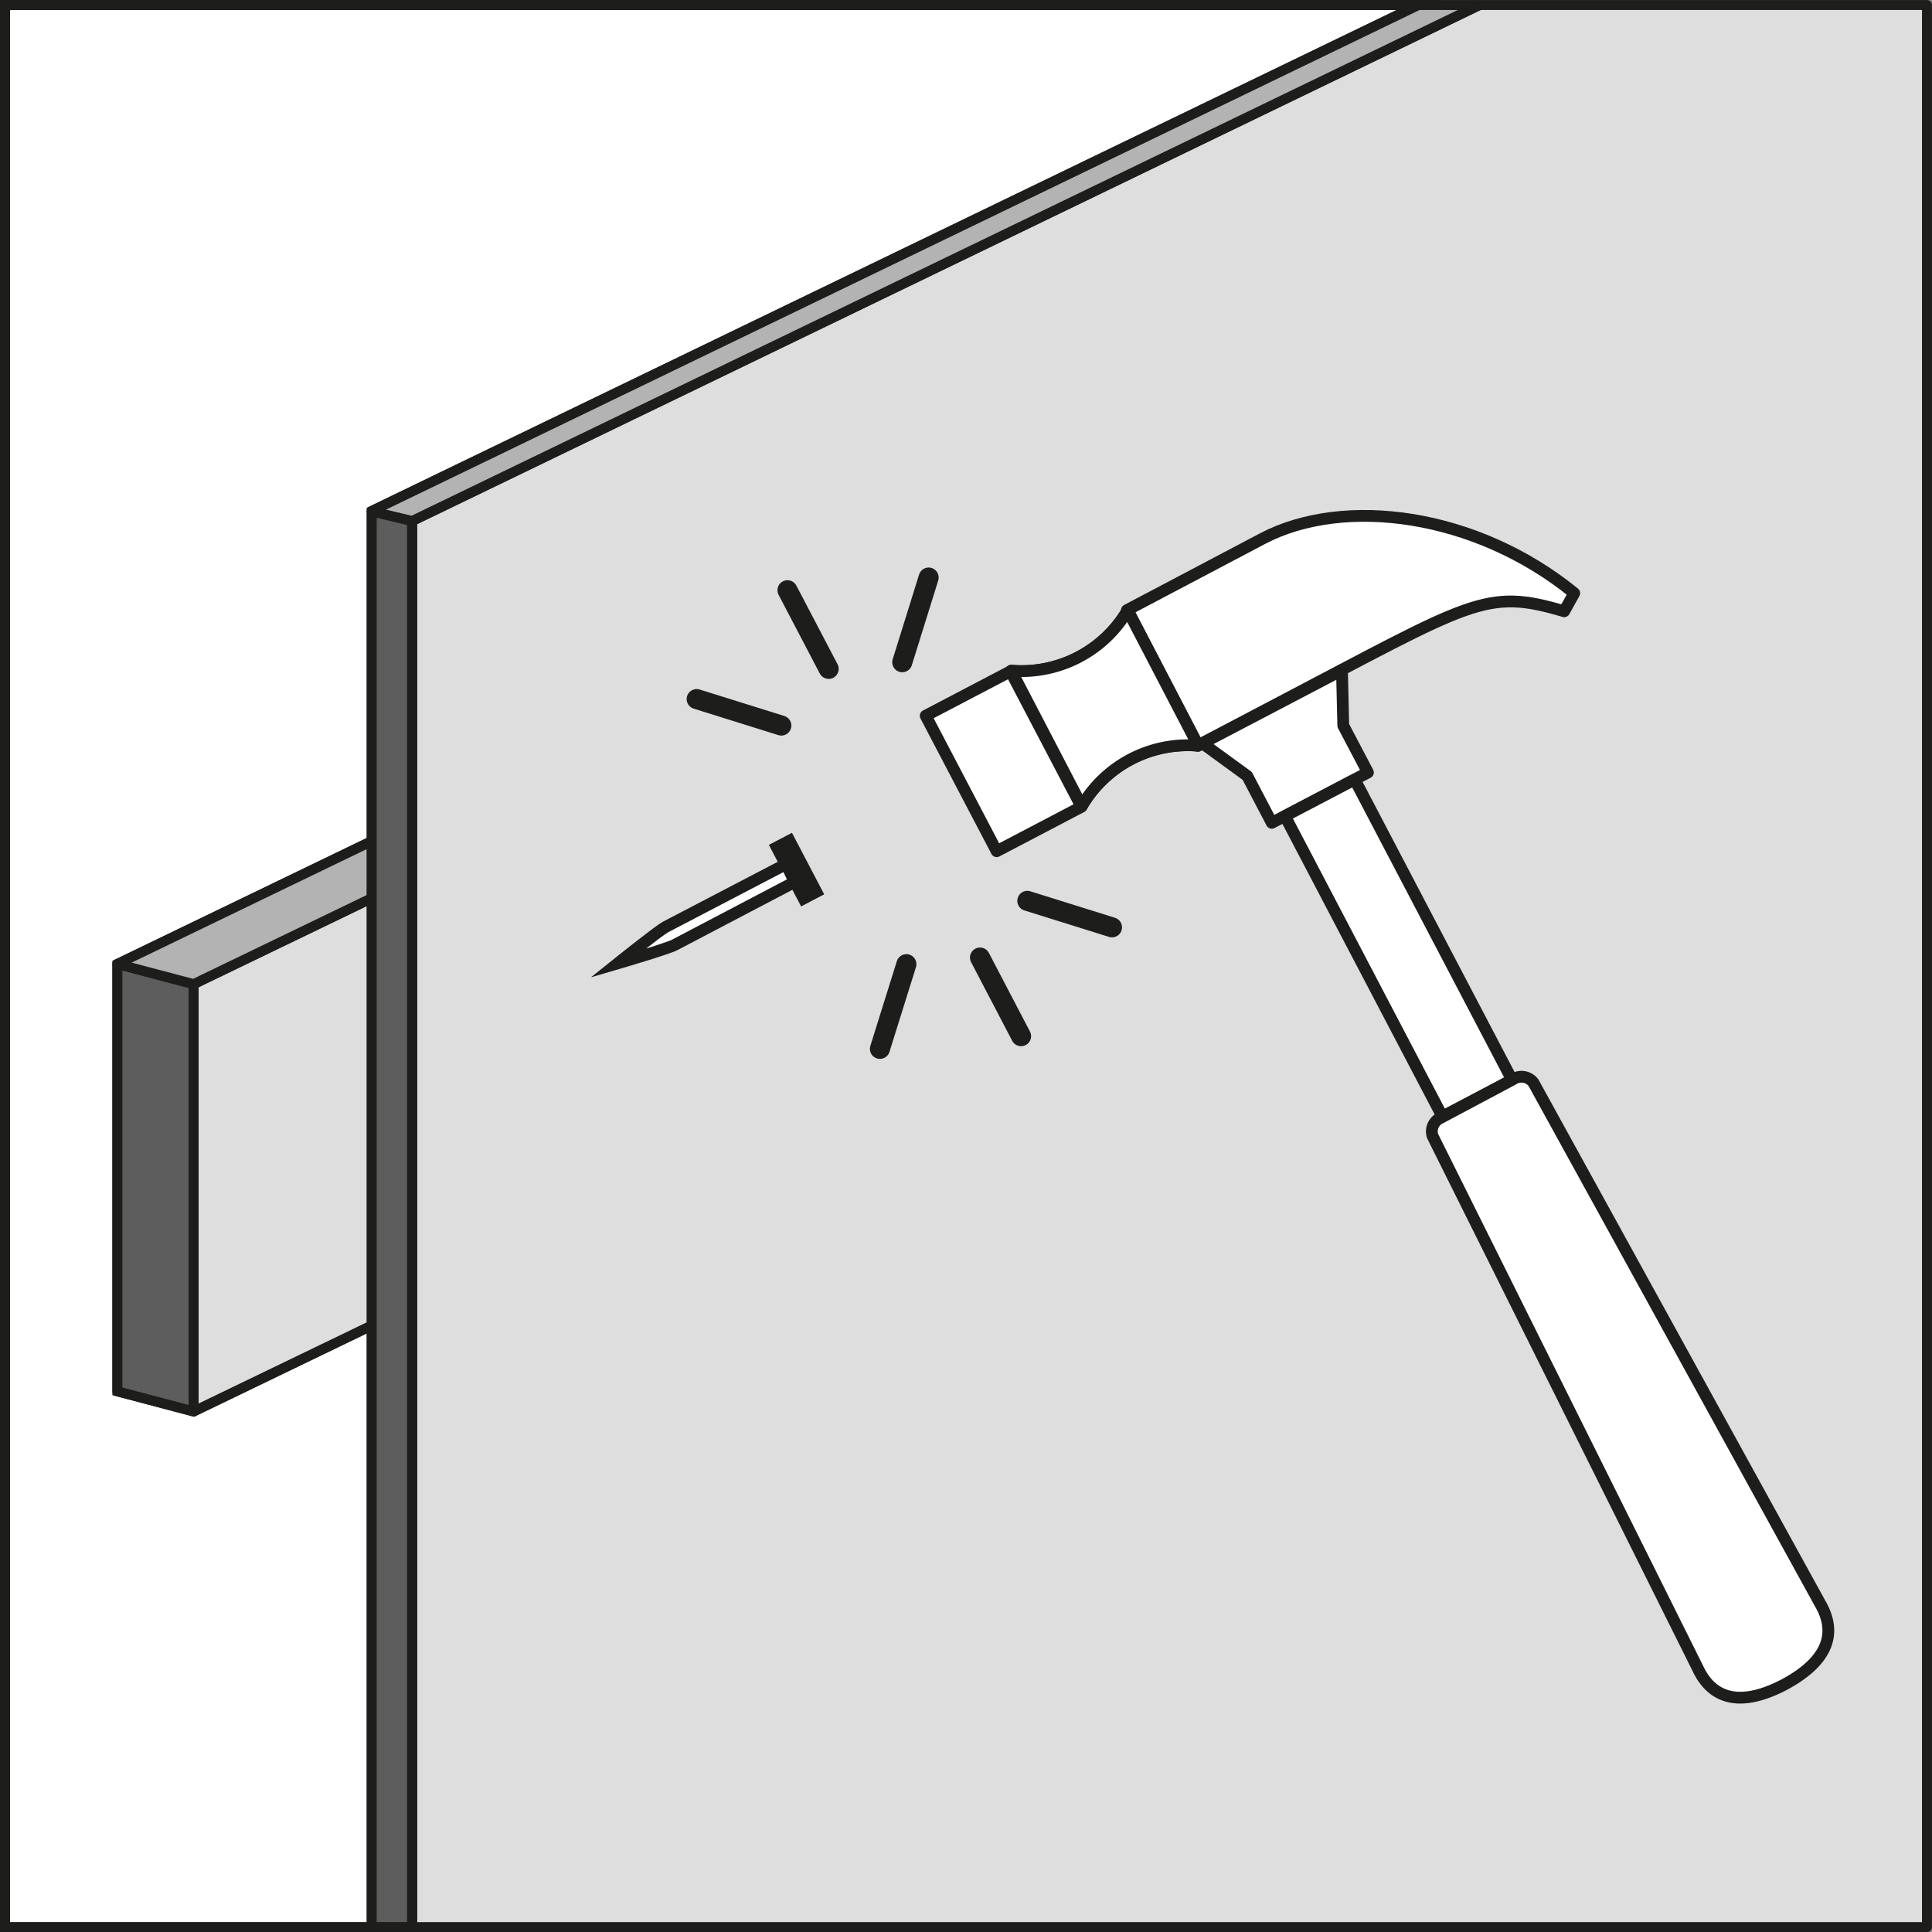
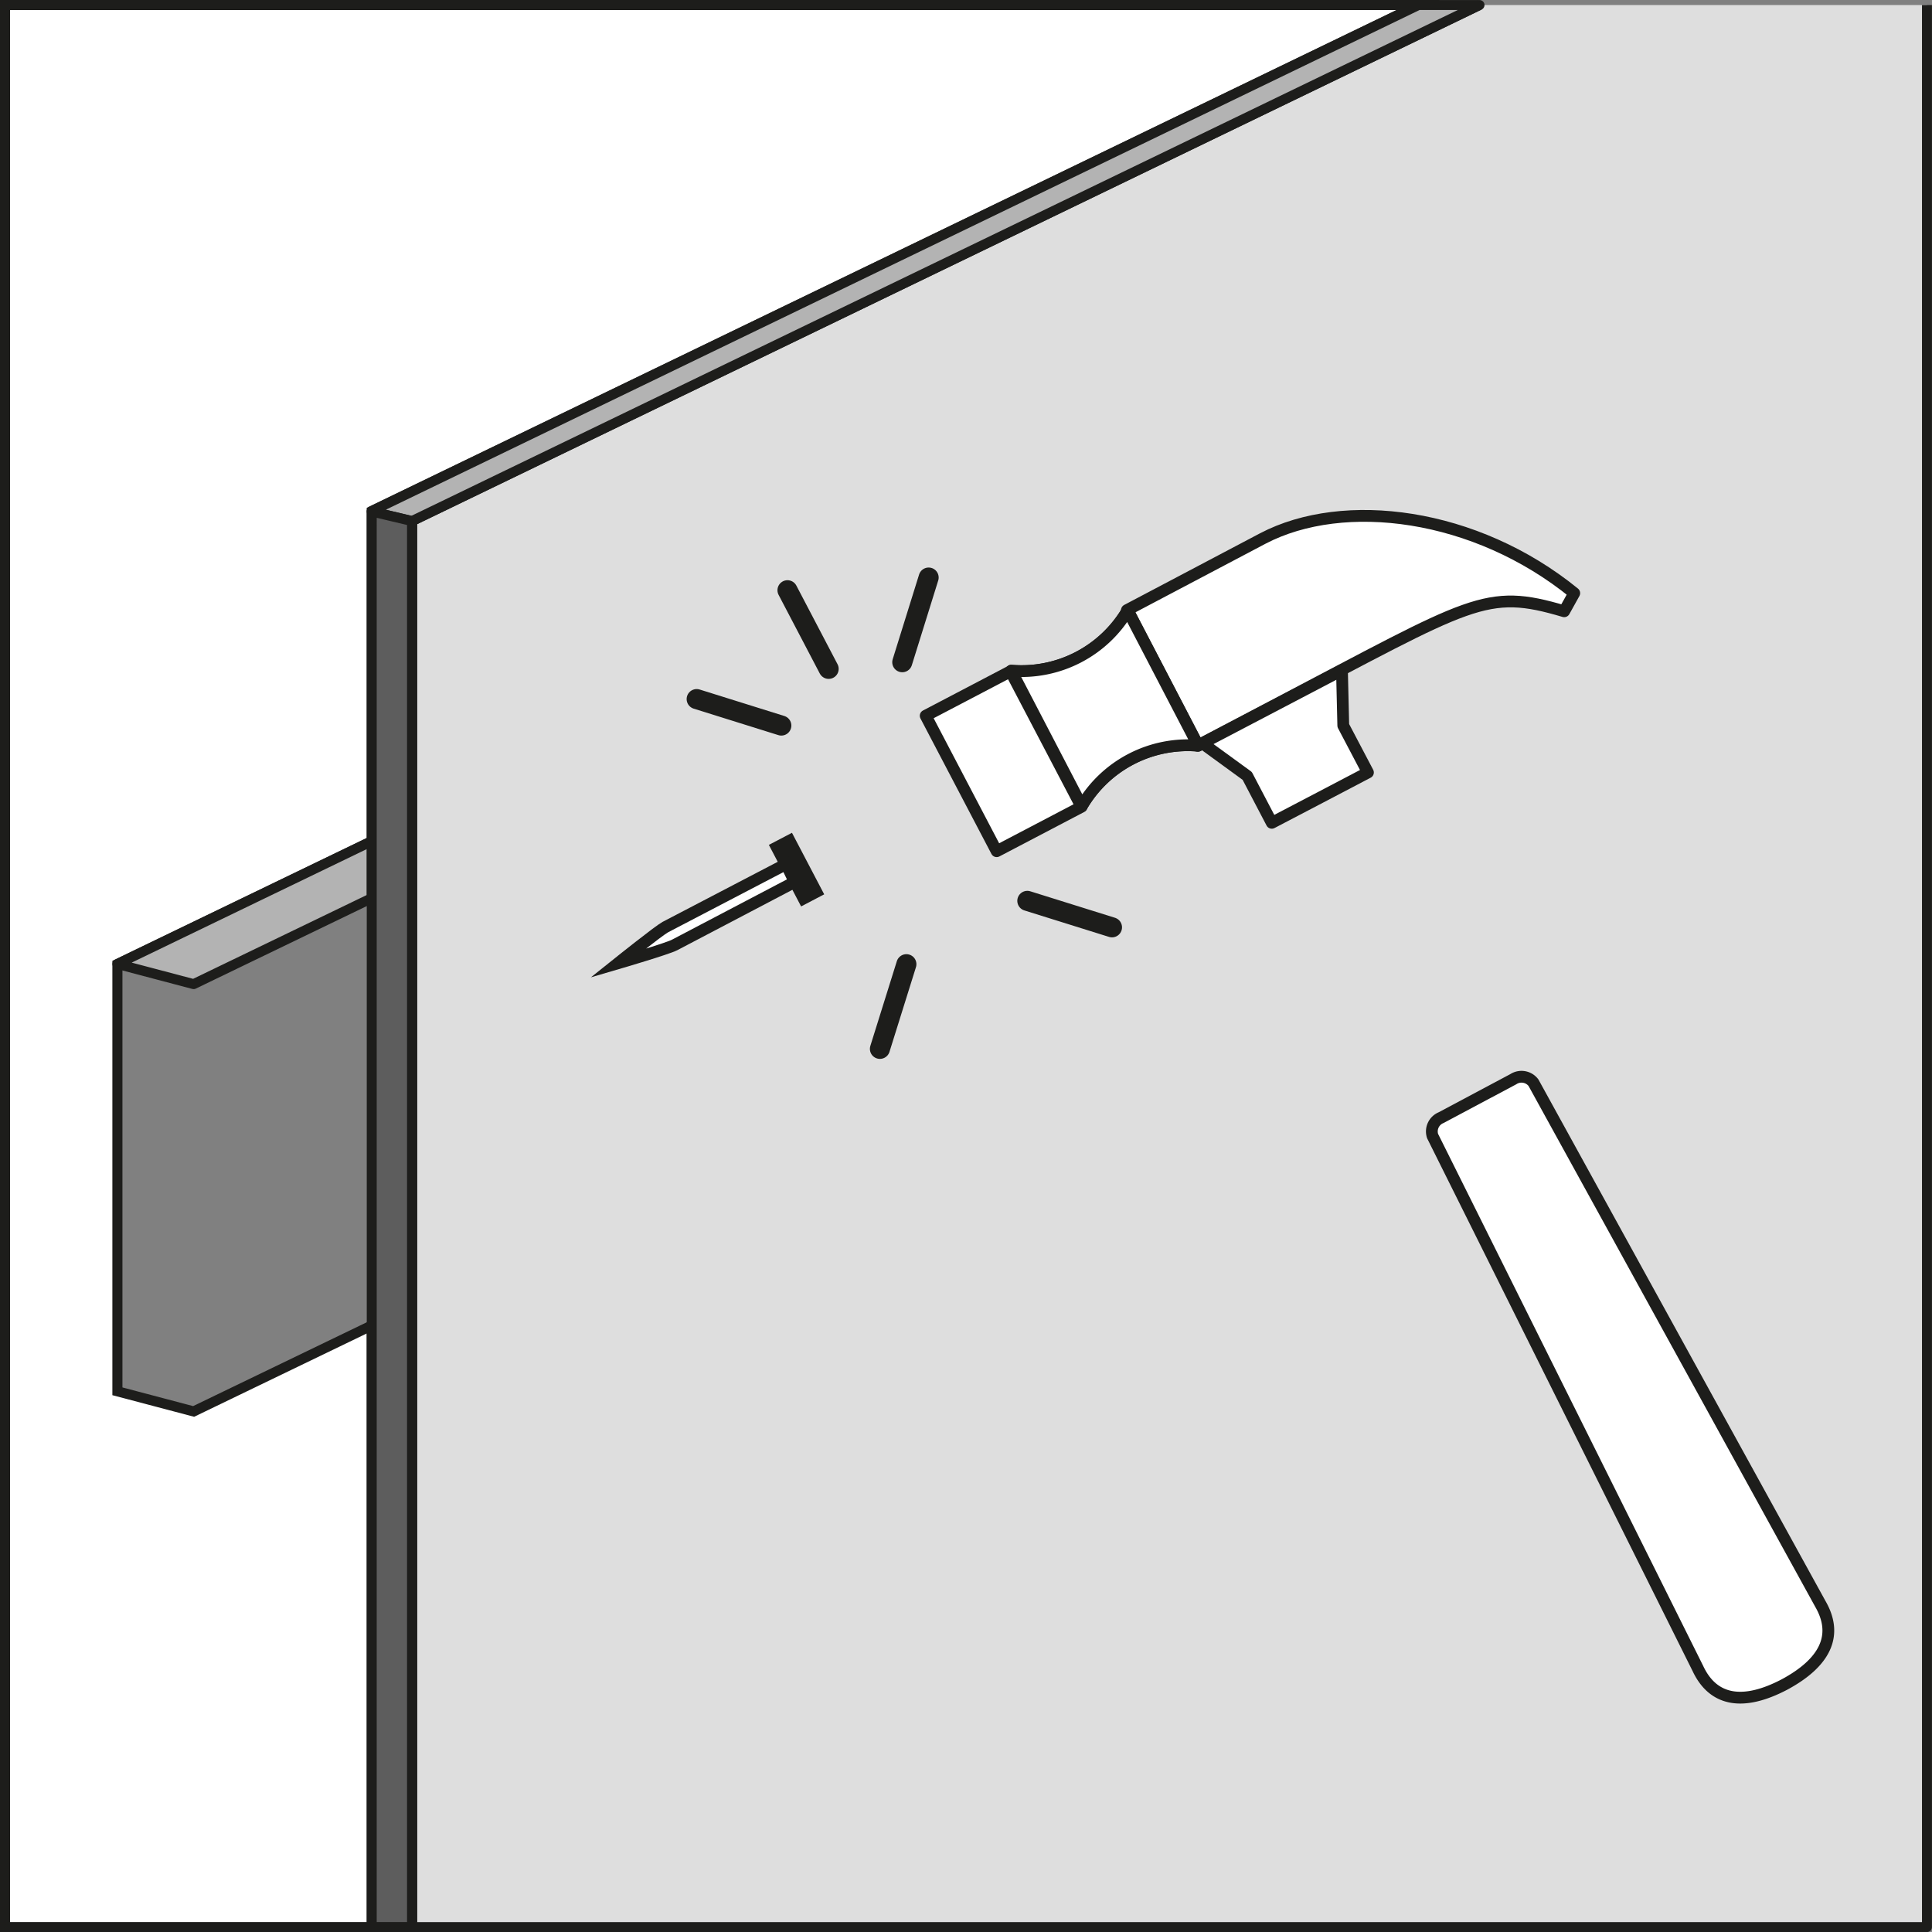
<svg xmlns="http://www.w3.org/2000/svg" viewBox="0 0 191.88 191.89">
  <rect x="0" y="0" width="191.88" height="191.89" fill="#808080" stroke="none" />
  <defs>
    <style>.cls-1,.cls-8{fill:none;}.cls-10,.cls-2,.cls-6,.cls-7{fill:#fff;}.cls-10,.cls-2,.cls-3,.cls-4,.cls-5,.cls-6,.cls-7,.cls-8,.cls-9{stroke:#1d1d1b;}.cls-10,.cls-2,.cls-8,.cls-9{stroke-miterlimit:10;}.cls-3{fill:#5d5d5d;}.cls-3,.cls-4,.cls-5,.cls-6,.cls-7{stroke-linejoin:round;}.cls-3,.cls-4,.cls-5,.cls-6{stroke-width:0.99px;}.cls-4{fill:#dedede;}.cls-5{fill:#b3b3b3;}.cls-10,.cls-7{stroke-width:1.17px;}.cls-8{stroke-linecap:round;stroke-width:1.99px;}.cls-9{fill:#1d1d1b;stroke-width:1.17px;}</style>
  </defs>
  <g id="Livello_2" data-name="Livello 2">
    <g id="Livello_1-2" data-name="Livello 1">
      <path class="cls-1" d="M40.92,183.11v8.28h0V183.9C40.91,183.63,40.91,183.37,40.92,183.11Z" />
      <polygon class="cls-2" points="140.87 0.5 36.92 50.75 36.92 83.54 11.66 95.74 11.66 138.18 19.23 140.18 36.92 131.64 36.92 191.39 0.5 191.39 0.5 0.5 140.87 0.5" />
-       <polygon class="cls-3" points="11.66 95.74 11.66 138.18 19.23 140.18 19.23 97.74 11.66 95.74" />
-       <polygon class="cls-4" points="36.92 89.2 36.92 131.64 19.23 140.18 19.23 97.74 36.92 89.2" />
      <polygon class="cls-5" points="36.92 83.54 36.92 89.2 19.23 97.74 11.66 95.74 36.92 83.54" />
-       <path class="cls-4" d="M146.94.5l-106,51.25V191.39H191.38V.5Z" />
+       <path class="cls-4" d="M146.94.5l-106,51.25V191.39H191.38V.5" />
      <polygon class="cls-5" points="146.94 0.5 40.92 51.75 36.92 50.8 36.92 50.75 140.87 0.5 146.94 0.5" />
      <path class="cls-3" d="M40.92,51.75V183.11c0,.26,0,.52,0,.79v7.49h-4V50.8Z" />
      <polygon class="cls-6" points="118.97 74.06 118.97 74.06 118.97 74.06 118.97 74.06" />
      <polygon class="cls-6" points="118.97 74.06 118.97 74.06 118.97 74.06 118.97 74.06" />
      <path class="cls-7" d="M111.92,60.6l7,13.46,7.61-4c19.73-10.34,21-11.67,28.82-9.35l1-1.8c-9.83-8-22.9-9.63-30.93-5.43Z" />
      <rect class="cls-7" x="94.92" y="68" width="9.51" height="15.19" transform="translate(-23.7 54.9) rotate(-27.65)" />
      <path class="cls-7" d="M119,74.06a12.19,12.19,0,0,0-11.56,6l-7-13.45a12.22,12.22,0,0,0,11.56-6Z" />
      <path class="cls-7" d="M119,74.06a12.19,12.19,0,0,0-11.56,6l-7-13.45a12.22,12.22,0,0,0,11.56-6Z" />
      <polygon class="cls-7" points="133.28 66.56 133.41 72.06 135.86 76.72 131.09 79.22 126.31 81.72 123.87 77.06 119.42 73.82 133.28 66.56" />
-       <rect class="cls-7" x="134.99" y="77.3" width="7.82" height="33.69" transform="translate(-27.83 75.22) rotate(-27.65)" />
      <path class="cls-7" d="M180.79,159.29,152.3,107.53a1.49,1.49,0,0,0-2-.35L143.13,111a1.48,1.48,0,0,0-.85,1.83l26.35,52.88c1.54,3.29,4.55,3.71,8.58,1.6h0C181.25,165.14,182.61,162.43,180.79,159.29Z" />
      <line class="cls-8" x1="102.03" y1="89.47" x2="110.44" y2="92.1" />
-       <line class="cls-8" x1="97.33" y1="95.1" x2="101.41" y2="102.91" />
      <line class="cls-8" x1="90.02" y1="95.76" x2="87.39" y2="104.17" />
      <line class="cls-8" x1="89.61" y1="65.77" x2="92.23" y2="57.36" />
      <line class="cls-8" x1="82.3" y1="66.43" x2="78.21" y2="58.62" />
      <rect class="cls-9" x="78.39" y="83.51" width="1.42" height="5.73" transform="translate(189.26 126.17) rotate(152.35)" />
      <path class="cls-10" d="M78.93,87.59,67,93.85c-.75.39-5.63,1.82-5.63,1.82s4-3.2,4.7-3.59l12-6.26Z" />
      <line class="cls-8" x1="77.6" y1="72.06" x2="69.19" y2="69.43" />
    </g>
  </g>
</svg>